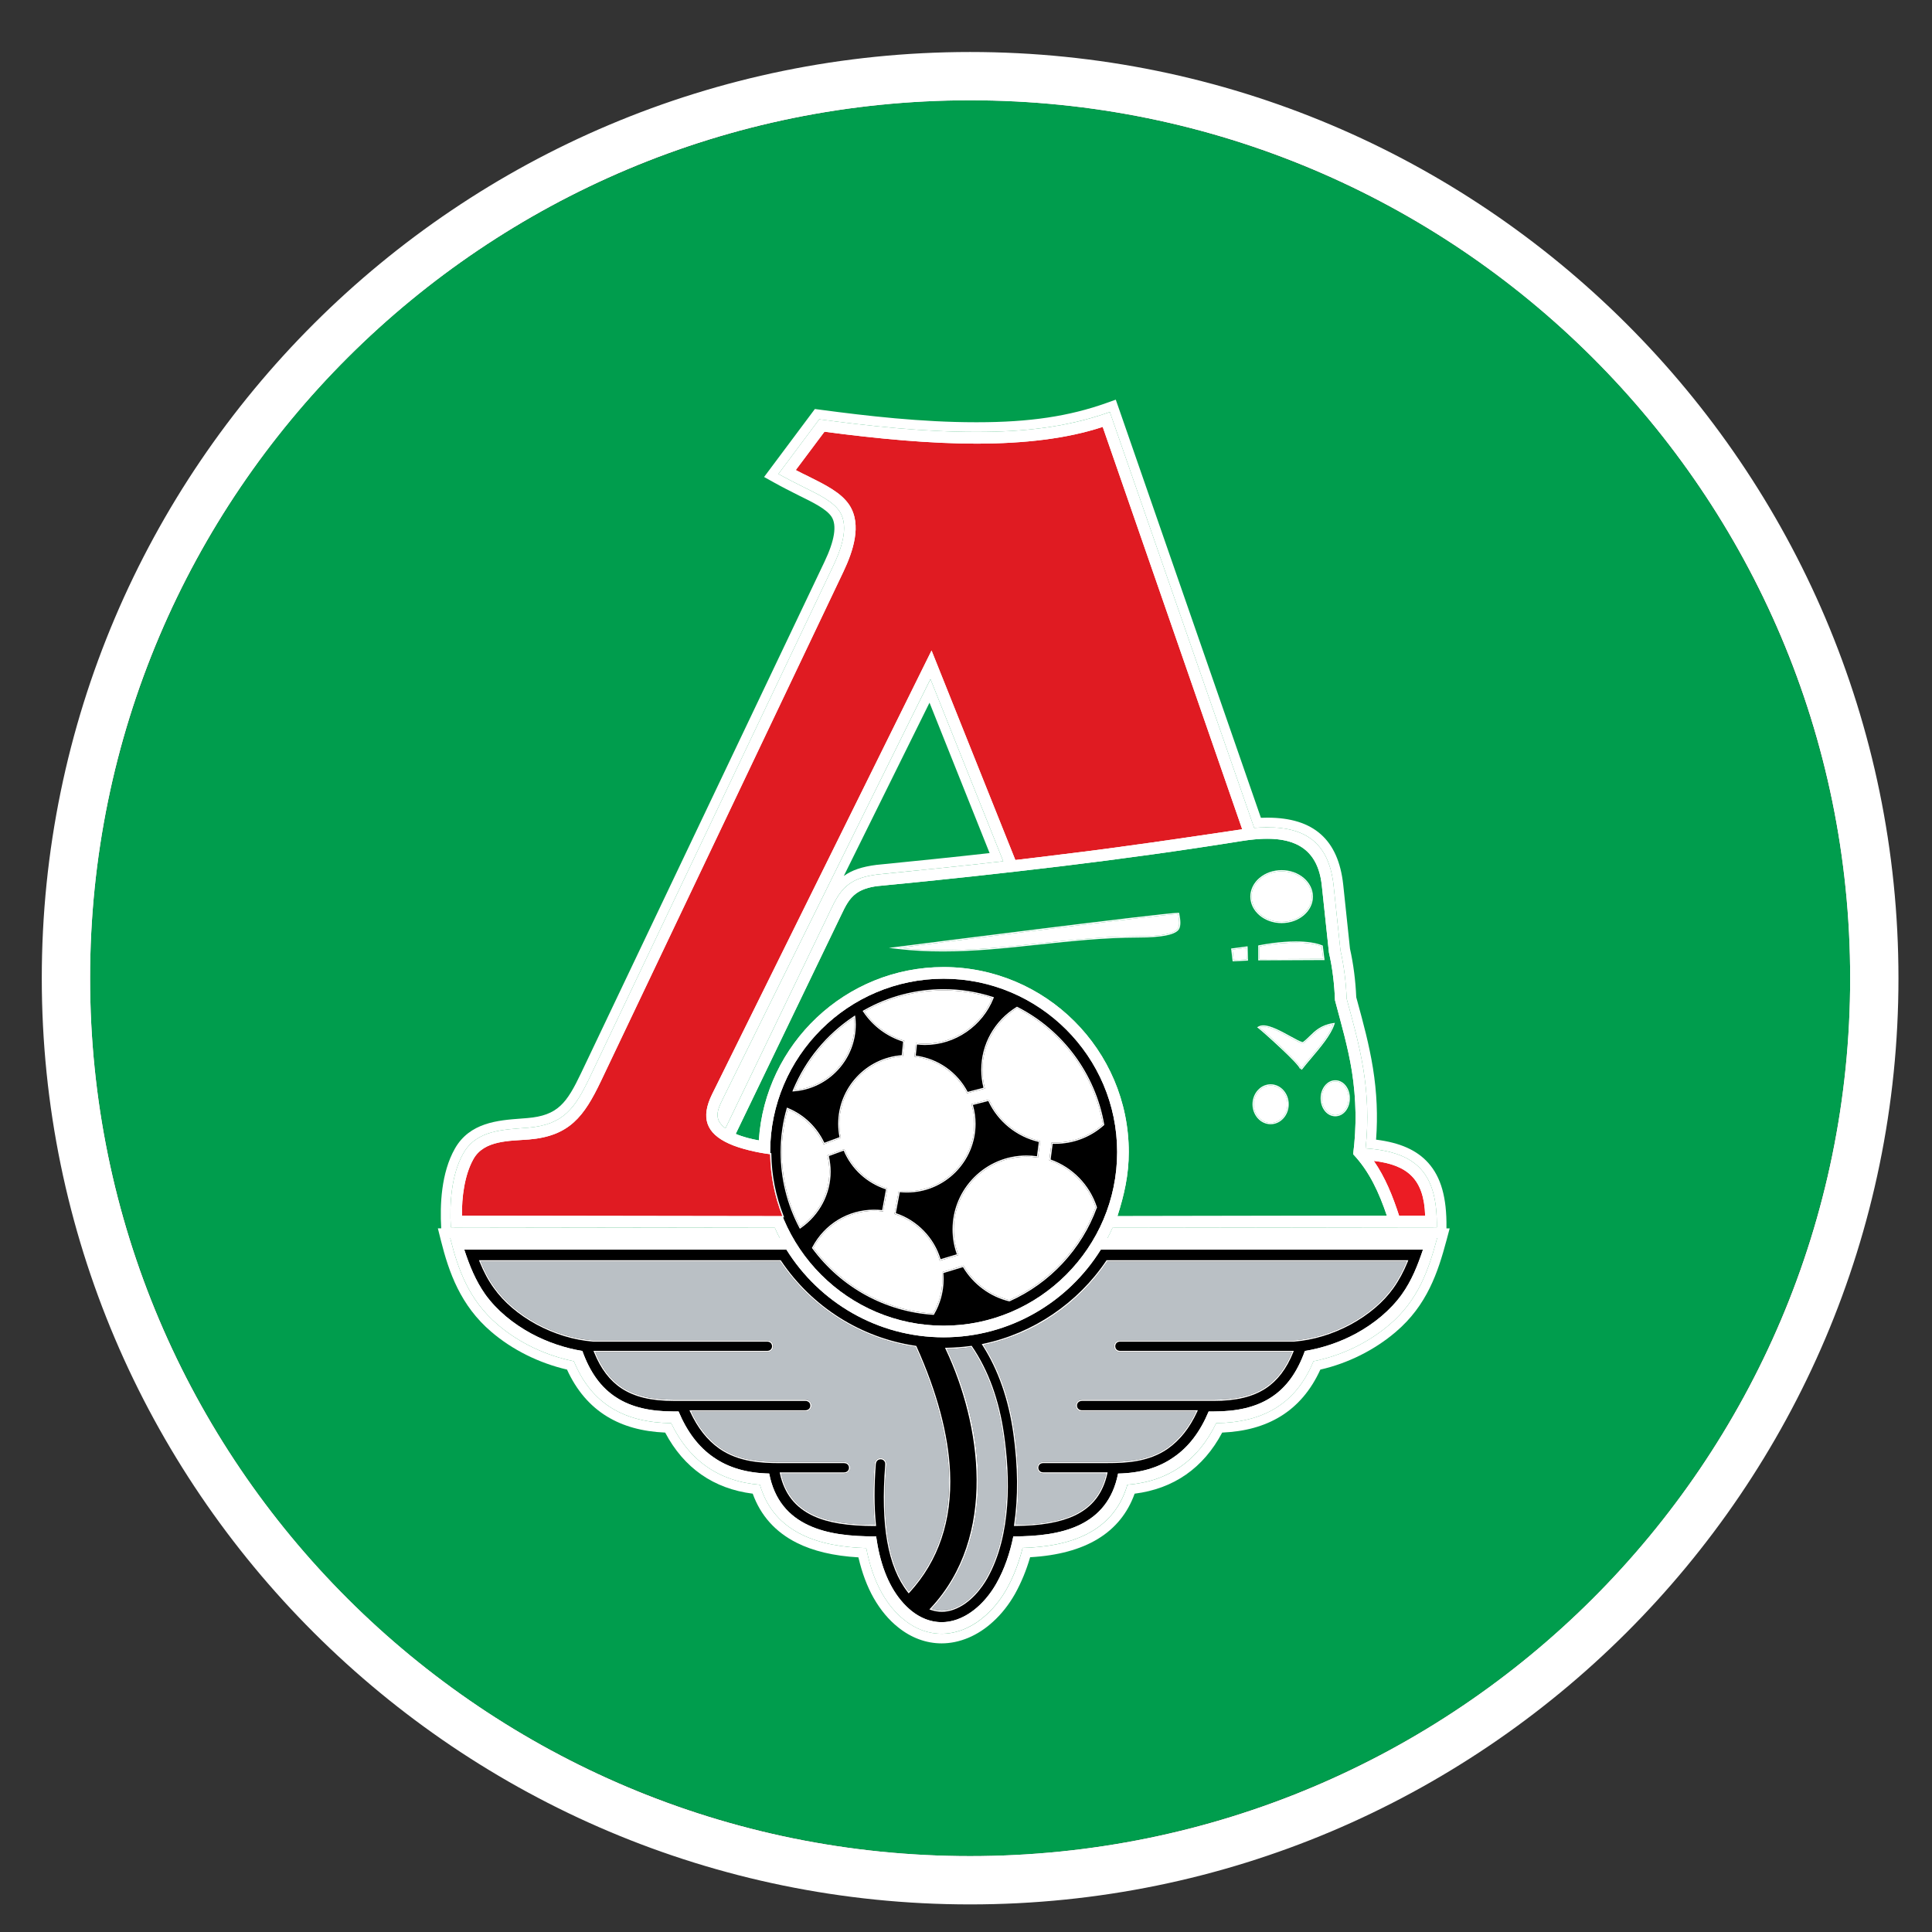
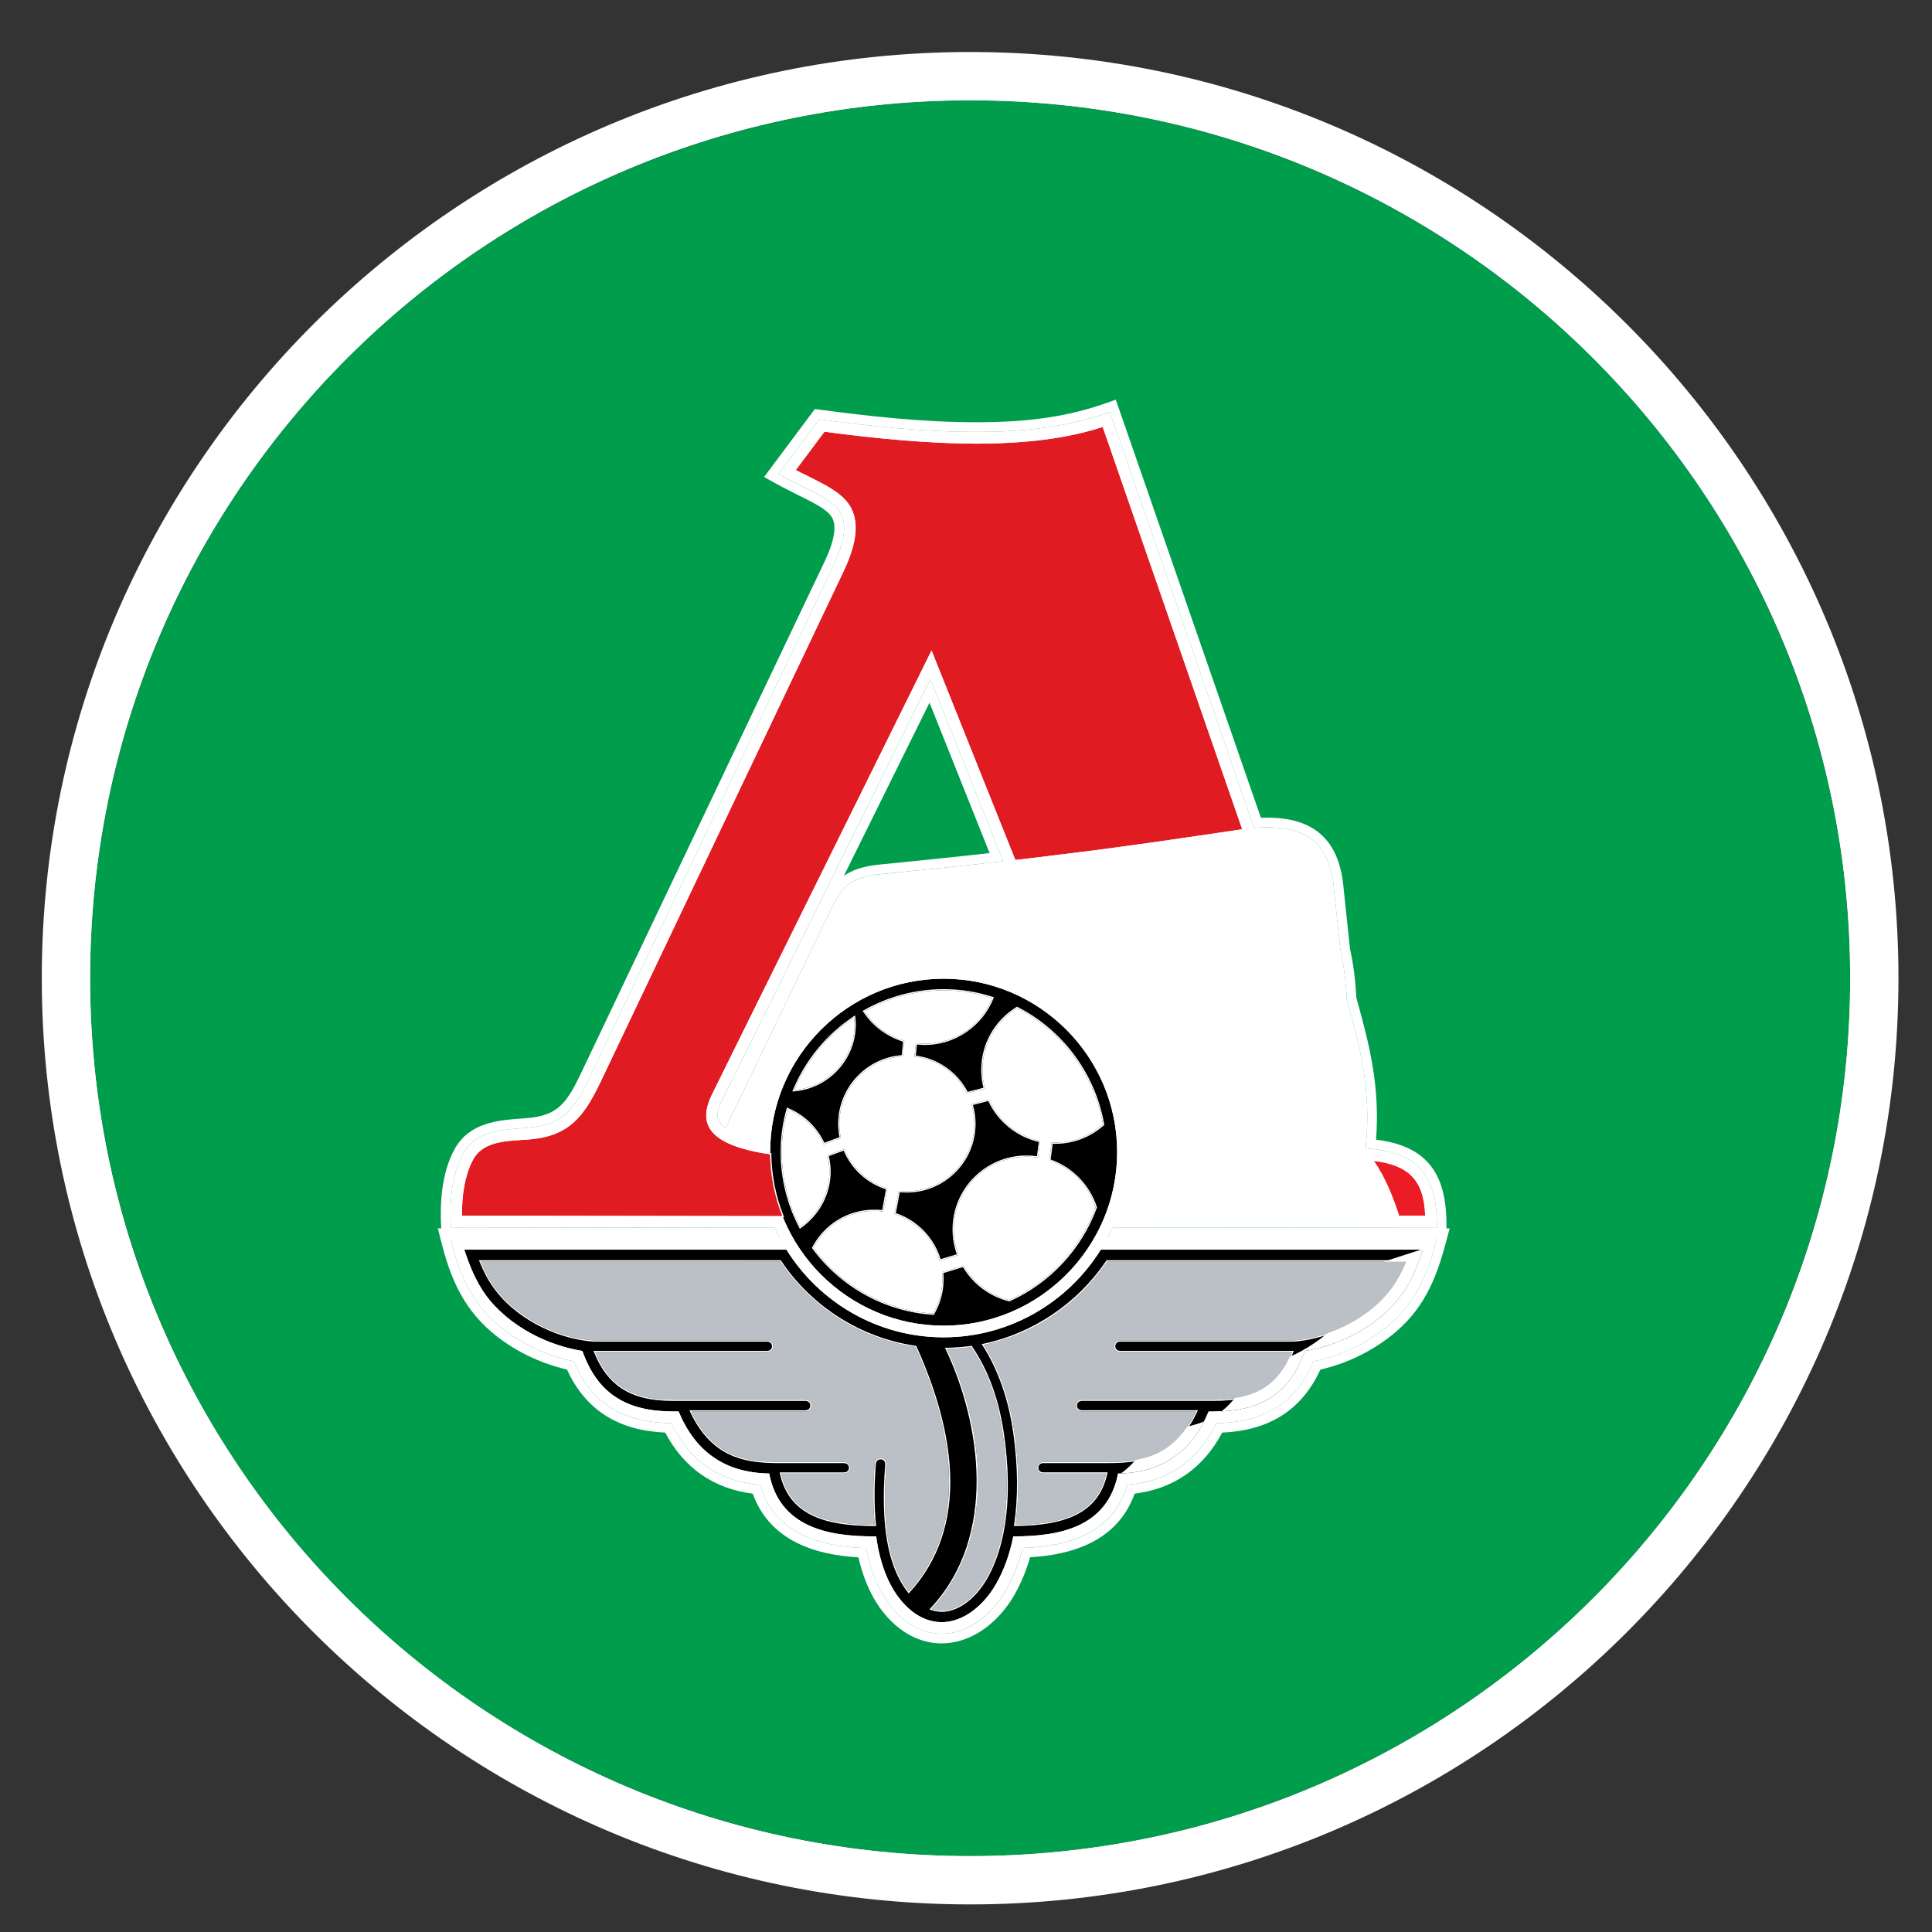
<svg xmlns="http://www.w3.org/2000/svg" version="1.1" id="Слой_1" x="0px" y="0px" viewBox="0 0 120 120" style="enable-background:new 0 0 120 120;" xml:space="preserve">
  <rect x="0" y="0" width="120" height="120" fill="#333333" stroke="none" />
  <g>
    <ellipse style="fill:#009D4D;" cx="60.256" cy="60.758" rx="54.661" ry="54.528" />
    <path style="fill:#FFFFFF;" d="M60.256,6.23c30.188,0,54.661,24.413,54.661,54.528   s-24.473,54.528-54.661,54.528S5.596,90.873,5.596,60.758   S30.068,6.23,60.256,6.23 M60.256,3.23c-31.794,0-57.661,25.807-57.661,57.528   s25.867,57.528,57.661,57.528s57.661-25.807,57.661-57.528   S92.051,3.23,60.256,3.23L60.256,3.23z" />
  </g>
  <path style="fill:#FFFFFF;" d="M60.256,6.23c30.188,0,54.661,24.413,54.661,54.528  s-24.473,54.528-54.661,54.528S5.596,90.873,5.596,60.758S30.068,6.23,60.256,6.23   M60.256,4.23c-31.243,0-56.661,25.359-56.661,56.528s25.418,56.528,56.661,56.528  s56.661-25.359,56.661-56.528S91.499,4.23,60.256,4.23L60.256,4.23z" />
  <g>
    <g>
      <path style="fill:#FFFFFF;" d="M70.023,92.22c-0.877,3.026-3.682,3.846-6.506,3.923    c-0.222,0.887-0.549,1.754-0.993,2.554c-0.328,0.578-0.742,1.128-1.253,1.59    c-1.494,1.378-3.47,1.648-5.108,0.328c-0.549-0.434-1.002-0.993-1.378-1.648    c-0.492-0.867-0.79-1.841-0.983-2.814c-2.882-0.077-5.735-0.916-6.602-3.932    c-2.554-0.202-4.405-1.513-5.513-3.826c-2.853-0.039-4.935-1.147-6.043-3.846    c-1.716-0.347-3.393-1.128-4.732-2.275c-1.802-1.533-2.467-3.451-2.949-5.378    h20.472c-0.116-0.202-0.212-0.414-0.308-0.636l-20.125-0.029    c-0.087-1.475,0.029-3.277,0.771-4.588c0.839-1.484,2.535-1.475,4.029-1.6    c2.217-0.183,2.92-1.224,3.836-3.142l15.103-31.729    c0.443-0.925,1.051-2.429,0.405-3.412c-0.405-0.607-1.282-1.041-2.265-1.523    c-0.52-0.26-1.031-0.52-1.532-0.8l2.535-3.393    c3.258,0.434,6.554,0.79,9.831,0.781c2.834,0,5.552-0.28,8.221-1.234    l8.964,25.831c2.872-0.231,4.617,0.646,4.935,3.595l0.424,4.01    c0.222,0.973,0.347,2.005,0.386,3.007c0.386,1.417,0.79,2.843,1.041,4.405    c0.241,1.504,0.328,3.104,0.135,4.887c3.248,0.231,4.463,1.61,4.424,4.906    l-20.144,0.029c-0.096,0.222-0.193,0.424-0.308,0.636h20.472    c-0.52,1.947-1.166,3.855-2.959,5.378c-1.33,1.137-3.007,1.937-4.723,2.275    c-1.108,2.699-3.19,3.807-6.043,3.846    C74.428,90.707,72.578,92.018,70.023,92.22L70.023,92.22z M62.313,53.494    L57.792,42.178L44.906,68.231c-0.366,0.733-0.588,1.301,0.154,1.851l6.602-13.706    v0.01c0.308-0.684,0.636-1.157,1.089-1.484    c0.453-0.328,1.012-0.492,1.764-0.588h0.01    C57.127,54.053,59.72,53.792,62.313,53.494z" />
      <path style="fill:#FFFFFF;" d="M68.934,25.591l8.964,25.831    c0.287-0.023,0.563-0.035,0.828-0.035c2.379,0,3.821,0.976,4.107,3.63    l0.424,4.01c0.222,0.973,0.347,2.005,0.386,3.007    c0.386,1.417,0.79,2.843,1.041,4.405c0.241,1.504,0.328,3.104,0.135,4.887    c3.248,0.231,4.463,1.61,4.424,4.906l-20.144,0.029    c-0.096,0.222-0.193,0.424-0.308,0.636h20.472    c-0.52,1.947-1.166,3.855-2.959,5.378c-1.33,1.137-3.007,1.937-4.723,2.275    c-1.108,2.699-3.19,3.807-6.043,3.846c-1.108,2.313-2.959,3.624-5.513,3.826    c-0.877,3.026-3.682,3.846-6.506,3.923c-0.222,0.887-0.549,1.754-0.993,2.554    c-0.328,0.578-0.742,1.128-1.253,1.59c-0.829,0.765-1.806,1.188-2.792,1.188    c-0.791,0-1.587-0.273-2.317-0.861c-0.549-0.434-1.002-0.993-1.378-1.648    c-0.492-0.867-0.79-1.841-0.983-2.814c-2.882-0.077-5.735-0.916-6.602-3.932    c-2.554-0.202-4.405-1.513-5.513-3.826c-2.853-0.039-4.935-1.147-6.043-3.846    c-1.716-0.347-3.393-1.128-4.732-2.275c-1.802-1.533-2.467-3.451-2.949-5.378    h20.472c-0.116-0.202-0.212-0.414-0.308-0.636l-20.125-0.029    c-0.087-1.475,0.029-3.277,0.771-4.588c0.839-1.484,2.535-1.475,4.029-1.6    c2.217-0.183,2.92-1.224,3.836-3.142l15.103-31.729    c0.443-0.925,1.051-2.429,0.405-3.412c-0.405-0.607-1.282-1.041-2.265-1.523    c-0.52-0.26-1.031-0.52-1.532-0.8l2.535-3.393    c3.215,0.428,6.467,0.781,9.701,0.781c0.043,0,0.087-0,0.13-0    C63.546,26.825,66.264,26.545,68.934,25.591 M45.06,70.081l6.602-13.706v0.01    c0.308-0.684,0.636-1.157,1.089-1.484c0.453-0.328,1.012-0.492,1.764-0.588    h0.01c2.602-0.26,5.195-0.52,7.788-0.819l-4.52-11.315L44.906,68.231    C44.54,68.963,44.318,69.532,45.06,70.081 M69.302,24.824l-0.569,0.203    c-2.32,0.829-4.793,1.199-8.02,1.199c-0.045,0-0.087,0-0.13,0    c-3.345,0-6.741-0.392-9.622-0.776l-0.348-0.046l-0.21,0.281l-2.535,3.393    l-0.409,0.548l0.597,0.333c0.524,0.292,1.058,0.563,1.556,0.813l0.002,0.001    l0.002,0.001c0.879,0.431,1.709,0.838,2.029,1.316    c0.348,0.531,0.198,1.481-0.445,2.823L36.096,66.643    c-0.892,1.869-1.445,2.646-3.345,2.803c-0.13,0.011-0.261,0.021-0.393,0.031    c-1.419,0.106-3.185,0.239-4.107,1.871c-0.851,1.503-0.931,3.504-0.847,4.917    l0.002,0.031h-0.209l0.186,0.744c0.498,1.99,1.223,4.057,3.142,5.689    c1.297,1.111,2.954,1.935,4.693,2.338c0.583,1.283,1.418,2.262,2.483,2.912    c0.998,0.609,2.183,0.938,3.614,1.002c0.58,1.096,1.334,1.972,2.246,2.608    c0.912,0.636,1.984,1.034,3.192,1.186c0.488,1.356,1.403,2.38,2.725,3.047    c1.024,0.517,2.314,0.822,3.839,0.908c0.228,0.977,0.541,1.808,0.95,2.531    c0.428,0.747,0.941,1.359,1.526,1.821c0.806,0.648,1.736,0.991,2.69,0.991    c1.12,0,2.254-0.477,3.195-1.345c0.526-0.477,0.987-1.061,1.37-1.737    l0.001-0.002l0.001-0.002c0.385-0.695,0.698-1.455,0.933-2.265    c3.437-0.194,5.618-1.52,6.491-3.947c1.208-0.152,2.281-0.55,3.192-1.186    c0.912-0.636,1.666-1.512,2.246-2.608c1.43-0.064,2.615-0.393,3.614-1.002    c1.065-0.649,1.899-1.628,2.482-2.91c1.716-0.391,3.369-1.216,4.685-2.341    c1.946-1.653,2.622-3.712,3.148-5.678l0.201-0.753h-0.201l0.001-0.06    c0.022-1.85-0.338-3.124-1.132-4.009c-0.71-0.791-1.748-1.255-3.24-1.442    c0.112-1.473,0.048-2.932-0.194-4.443c-0.236-1.468-0.605-2.82-0.962-4.127    l-0.075-0.275c-0.044-1.035-0.178-2.075-0.389-3.013l-0.42-3.975    c-0.302-2.803-1.841-4.166-4.702-4.166c-0.133,0-0.27,0.003-0.411,0.009    l-8.815-25.402L69.302,24.824L69.302,24.824z M52.41,54.409l5.324-10.764    l3.732,9.342c-2.393,0.269-4.811,0.511-6.971,0.727h-0.018l-0.038,0.005    C53.529,53.836,52.921,54.043,52.41,54.409L52.41,54.409z" />
    </g>
    <g>
-       <path style="fill:#009D4D;" d="M69.407,75.536l16.732-0.029    c-0.472-1.398-1.07-2.737-2.092-3.817c0.222-1.745,0.193-3.412-0.077-5.147    c-0.241-1.513-0.665-2.949-1.051-4.414c-0.039-0.993-0.154-1.995-0.376-2.959    l-0.443-4.173c-0.308-2.882-2.525-3.152-4.993-2.757    c-3.711,0.598-7.431,1.108-11.171,1.561c-3.682,0.443-7.412,0.848-11.219,1.214    c-0.511,0.039-1.108,0.164-1.532,0.472c-0.463,0.337-0.694,0.839-0.935,1.34    L45.696,70.428c0.443,0.193,0.954,0.318,1.436,0.405    c0.386-5.995,5.388-10.766,11.479-10.766c6.332,0,11.498,5.156,11.498,11.489    C70.11,72.973,69.831,74.206,69.407,75.536z" />
      <path style="fill:#FFFFFF;" d="M78.708,52.097c1.764,0,3.153,0.663,3.392,2.9    l0.443,4.173c0.222,0.964,0.337,1.966,0.376,2.959    c0.386,1.465,0.81,2.901,1.051,4.414c0.27,1.735,0.299,3.402,0.077,5.147    c1.022,1.079,1.619,2.419,2.092,3.817l-16.732,0.029    c0.424-1.33,0.704-2.564,0.704-3.981c0-6.332-5.166-11.489-11.498-11.489    c-6.091,0-11.094,4.771-11.479,10.766c-0.482-0.087-0.993-0.212-1.436-0.405    l6.554-13.6c0.241-0.501,0.472-1.002,0.935-1.34    c0.424-0.308,1.022-0.434,1.532-0.472c3.807-0.366,7.537-0.771,11.219-1.214    c3.74-0.453,7.46-0.964,11.171-1.561    C77.66,52.152,78.199,52.097,78.708,52.097 M78.708,52.022    c-0.478-0-1.005,0.047-1.612,0.145c-3.51,0.565-7.163,1.076-11.168,1.561    c-3.702,0.446-7.476,0.854-11.217,1.214c-0.458,0.035-1.103,0.147-1.569,0.486    c-0.464,0.338-0.704,0.839-0.937,1.323l-0.022,0.045l-6.554,13.6l-0.034,0.07    l0.071,0.031c0.392,0.17,0.867,0.304,1.453,0.41l0.083,0.015l0.005-0.084    c0.386-5.998,5.395-10.696,11.405-10.696c6.299,0,11.424,5.12,11.424,11.414    c0,1.553-0.354,2.872-0.7,3.958l-0.031,0.098l0.103-0l16.732-0.029    l0.104-0l-0.033-0.099c-0.393-1.162-0.984-2.644-2.084-3.818    c0.215-1.717,0.188-3.397-0.082-5.133c-0.197-1.237-0.522-2.444-0.835-3.611    c-0.072-0.267-0.144-0.535-0.215-0.803c-0.042-1.057-0.168-2.053-0.376-2.96    l-0.443-4.169C81.961,52.993,80.827,52.022,78.708,52.022L78.708,52.022z" />
    </g>
    <g>
      <path style="fill:#EC1C24;" d="M86.9,75.507h1.619c-0.068-2.246-1.07-3.152-3.19-3.402    C86.042,73.127,86.515,74.322,86.9,75.507z" />
      <path style="fill:#FFFFFF;" d="M85.329,72.105c2.12,0.251,3.123,1.157,3.19,3.402h-1.619    C86.515,74.322,86.042,73.127,85.329,72.105 M85.172,72.011l0.095,0.137    c0.765,1.096,1.236,2.384,1.561,3.383l0.017,0.052h0.054h1.619h0.077    l-0.002-0.077c-0.066-2.202-1.01-3.209-3.256-3.474L85.172,72.011L85.172,72.011z" />
    </g>
    <g>
      <path d="M58.612,82.341c5.928,0,10.776-4.848,10.776-10.785    c0-5.937-4.848-10.766-10.776-10.766c-5.928,0-10.776,4.829-10.776,10.766    C47.836,77.493,52.684,82.341,58.612,82.341z" />
      <path style="fill:#FFFFFF;" d="M58.612,60.79c5.928,0,10.776,4.829,10.776,10.766    c0,5.937-4.848,10.785-10.776,10.785c-5.928,0-10.776-4.848-10.776-10.785    C47.836,65.619,52.684,60.79,58.612,60.79 M58.612,60.715    c-5.983,0-10.85,4.863-10.85,10.841c0,2.891,1.132,5.616,3.187,7.672    c2.055,2.056,4.776,3.188,7.664,3.188c2.887,0,5.609-1.132,7.663-3.188    c2.055-2.056,3.187-4.781,3.187-7.672    C69.462,65.578,64.595,60.715,58.612,60.715L58.612,60.715z" />
    </g>
    <g>
      <path d="M69.445,91.526c-0.318,1.629-1.195,2.612-2.39,3.19    c-1.166,0.559-2.612,0.713-4.116,0.713c-0.212,1.041-0.549,2.034-1.051,2.92    c-0.54,0.954-1.388,1.86-2.439,2.236c-1.022,0.366-2.014,0.125-2.834-0.53    c-0.945-0.771-1.61-1.947-1.986-3.499c-0.087-0.357-0.154-0.732-0.212-1.128    c-1.532,0.01-2.998-0.135-4.183-0.684c-1.234-0.569-2.14-1.561-2.458-3.219    c-1.378-0.029-2.525-0.357-3.46-1.012l0,0    c-0.925-0.636-1.638-1.581-2.169-2.843h-0.299c-1.455,0-2.641-0.26-3.595-0.887    c-0.916-0.598-1.6-1.523-2.082-2.872c-1.07-0.173-2.169-0.54-3.171-1.079    c-1.137-0.617-2.149-1.446-2.863-2.438c-0.607-0.867-0.973-1.783-1.301-2.776    h20.009c2.034,3.267,5.658,5.446,9.764,5.446c4.106,0,7.73-2.178,9.764-5.446    h20.009c-0.337,0.993-0.694,1.908-1.311,2.776    c-0.713,0.993-1.725,1.822-2.853,2.438c-1.002,0.54-2.101,0.906-3.171,1.079    c-0.482,1.349-1.166,2.275-2.082,2.872c-0.954,0.627-2.14,0.887-3.595,0.887    h-0.299c-0.53,1.263-1.243,2.207-2.178,2.843    C71.961,91.17,70.823,91.497,69.445,91.526z" />
-       <path style="fill:#FFFFFF;" d="M88.384,77.618c-0.337,0.993-0.694,1.908-1.311,2.776    c-0.713,0.993-1.725,1.822-2.853,2.438c-1.002,0.54-2.101,0.906-3.171,1.079    c-0.482,1.349-1.166,2.275-2.082,2.872c-0.954,0.627-2.14,0.887-3.595,0.887    h-0.299c-0.53,1.263-1.243,2.207-2.178,2.843    c-0.935,0.655-2.072,0.983-3.45,1.012c-0.318,1.629-1.195,2.612-2.39,3.19    c-1.166,0.559-2.612,0.713-4.116,0.713c-0.212,1.041-0.549,2.034-1.051,2.92    c-0.54,0.954-1.388,1.86-2.439,2.236c-0.324,0.116-0.646,0.171-0.96,0.171    c-0.675,0-1.315-0.254-1.874-0.701c-0.945-0.771-1.61-1.947-1.985-3.499    c-0.087-0.357-0.154-0.732-0.212-1.128c-0.047,0-0.094,0-0.141,0    c-1.481,0-2.893-0.152-4.042-0.685c-1.234-0.569-2.14-1.561-2.458-3.219    c-1.378-0.029-2.525-0.357-3.46-1.012c-0.925-0.636-1.638-1.581-2.169-2.843    h-0.299c-1.455,0-2.641-0.26-3.595-0.887c-0.916-0.598-1.6-1.523-2.082-2.872    c-1.07-0.173-2.169-0.54-3.171-1.079c-1.137-0.617-2.149-1.446-2.863-2.438    c-0.607-0.867-0.973-1.783-1.301-2.776h20.009    c2.034,3.267,5.658,5.446,9.764,5.446c4.106,0,7.73-2.178,9.764-5.446H88.384     M88.489,77.543h-0.104H68.375h-0.042l-0.022,0.035    c-2.109,3.388-5.735,5.41-9.7,5.41c-3.965,0-7.591-2.023-9.7-5.41    l-0.022-0.035h-0.042H28.839h-0.103l0.032,0.098    c0.299,0.907,0.665,1.873,1.311,2.795c0.689,0.959,1.688,1.81,2.888,2.461    c0.977,0.526,2.066,0.899,3.151,1.08c0.479,1.322,1.165,2.261,2.097,2.868    c0.934,0.613,2.089,0.899,3.636,0.899h0.249    c0.54,1.269,1.252,2.195,2.176,2.83c0.928,0.651,2.054,0.986,3.441,1.024    c0.309,1.533,1.124,2.585,2.488,3.214c1.018,0.472,2.313,0.692,4.074,0.692    c0.025,0,0.051-0,0.076-0c0.061,0.407,0.128,0.758,0.204,1.07    c0.38,1.569,1.057,2.76,2.011,3.539c0.588,0.47,1.252,0.718,1.921,0.718    c0.328,0,0.66-0.059,0.985-0.176c0.952-0.341,1.855-1.168,2.478-2.27    c0.468-0.828,0.82-1.798,1.046-2.882c1.773-0.005,3.073-0.234,4.087-0.721    c1.319-0.638,2.111-1.68,2.42-3.184c1.38-0.038,2.503-0.373,3.432-1.024    c0.928-0.631,1.643-1.557,2.185-2.83h0.249c1.547,0,2.702-0.286,3.636-0.899    c0.931-0.608,1.617-1.546,2.096-2.868c1.086-0.181,2.174-0.554,3.151-1.08    c1.197-0.655,2.192-1.505,2.878-2.461c0.592-0.832,0.944-1.686,1.321-2.795    L88.489,77.543L88.489,77.543z" />
+       <path style="fill:#FFFFFF;" d="M88.384,77.618c-0.337,0.993-0.694,1.908-1.311,2.776    c-0.713,0.993-1.725,1.822-2.853,2.438c-1.002,0.54-2.101,0.906-3.171,1.079    c-0.482,1.349-1.166,2.275-2.082,2.872c-0.954,0.627-2.14,0.887-3.595,0.887    h-0.299c-0.53,1.263-1.243,2.207-2.178,2.843    c-0.935,0.655-2.072,0.983-3.45,1.012c-0.318,1.629-1.195,2.612-2.39,3.19    c-1.166,0.559-2.612,0.713-4.116,0.713c-0.212,1.041-0.549,2.034-1.051,2.92    c-0.54,0.954-1.388,1.86-2.439,2.236c-0.324,0.116-0.646,0.171-0.96,0.171    c-0.675,0-1.315-0.254-1.874-0.701c-0.945-0.771-1.61-1.947-1.985-3.499    c-0.087-0.357-0.154-0.732-0.212-1.128c-0.047,0-0.094,0-0.141,0    c-1.481,0-2.893-0.152-4.042-0.685c-1.234-0.569-2.14-1.561-2.458-3.219    c-1.378-0.029-2.525-0.357-3.46-1.012c-0.925-0.636-1.638-1.581-2.169-2.843    h-0.299c-1.455,0-2.641-0.26-3.595-0.887c-0.916-0.598-1.6-1.523-2.082-2.872    c-1.07-0.173-2.169-0.54-3.171-1.079c-1.137-0.617-2.149-1.446-2.863-2.438    c-0.607-0.867-0.973-1.783-1.301-2.776h20.009    c2.034,3.267,5.658,5.446,9.764,5.446c4.106,0,7.73-2.178,9.764-5.446H88.384     M88.489,77.543h-0.104H68.375h-0.042l-0.022,0.035    c-2.109,3.388-5.735,5.41-9.7,5.41c-3.965,0-7.591-2.023-9.7-5.41    l-0.022-0.035h-0.042H28.839h-0.103l0.032,0.098    c0.299,0.907,0.665,1.873,1.311,2.795c0.689,0.959,1.688,1.81,2.888,2.461    c0.977,0.526,2.066,0.899,3.151,1.08c0.479,1.322,1.165,2.261,2.097,2.868    c0.934,0.613,2.089,0.899,3.636,0.899h0.249    c0.54,1.269,1.252,2.195,2.176,2.83c0.928,0.651,2.054,0.986,3.441,1.024    c0.309,1.533,1.124,2.585,2.488,3.214c1.018,0.472,2.313,0.692,4.074,0.692    c0.025,0,0.051-0,0.076-0c0.061,0.407,0.128,0.758,0.204,1.07    c0.38,1.569,1.057,2.76,2.011,3.539c0.588,0.47,1.252,0.718,1.921,0.718    c0.328,0,0.66-0.059,0.985-0.176c0.952-0.341,1.855-1.168,2.478-2.27    c0.468-0.828,0.82-1.798,1.046-2.882c1.773-0.005,3.073-0.234,4.087-0.721    c1.319-0.638,2.111-1.68,2.42-3.184c0.928-0.631,1.643-1.557,2.185-2.83h0.249c1.547,0,2.702-0.286,3.636-0.899    c0.931-0.608,1.617-1.546,2.096-2.868c1.086-0.181,2.174-0.554,3.151-1.08    c1.197-0.655,2.192-1.505,2.878-2.461c0.592-0.832,0.944-1.686,1.321-2.795    L88.489,77.543L88.489,77.543z" />
    </g>
    <g>
      <path style="fill:#BAC0C5;" d="M63.065,94.707c1.369-0.01,2.66-0.164,3.672-0.646    c0.964-0.463,1.677-1.243,1.966-2.535h-3.894c-0.52,0-0.52-0.723,0-0.723    h3.952c1.301,0,2.602-0.096,3.73-0.877c0.733-0.52,1.33-1.263,1.793-2.255    h-7.075c-0.52,0-0.52-0.733,0-0.733h7.238c0.308,0,0.617,0,0.925,0    c1.32,0,2.371-0.222,3.2-0.761c0.704-0.463,1.263-1.176,1.677-2.198H69.58    c-0.511,0-0.511-0.723,0-0.723h10.795c1.214-0.096,2.429-0.482,3.499-1.06    c1.041-0.569,1.966-1.32,2.612-2.226c0.357-0.501,0.646-1.051,0.877-1.619    H68.77c-1.754,2.612-4.491,4.52-7.672,5.185    c1.06,1.658,1.648,3.557,1.918,5.503C63.277,90.9,63.344,92.837,63.065,94.707z" />
      <path style="fill:#FFFFFF;" d="M87.363,78.351c-0.231,0.569-0.521,1.118-0.877,1.619    c-0.646,0.906-1.571,1.658-2.612,2.226c-1.07,0.578-2.284,0.964-3.499,1.06    H69.58c-0.511,0-0.511,0.723,0,0.723h10.67    c-0.414,1.022-0.973,1.735-1.677,2.198c-0.829,0.54-1.879,0.761-3.2,0.761    c-0.308,0-0.617,0-0.925,0h-7.238c-0.52,0-0.52,0.733,0,0.733h7.075    c-0.463,0.993-1.06,1.735-1.793,2.255c-1.128,0.781-2.429,0.877-3.73,0.877    h-3.952c-0.521,0-0.521,0.723,0,0.723h3.894    c-0.289,1.292-1.002,2.072-1.966,2.535c-1.012,0.482-2.304,0.636-3.672,0.646    c0.279-1.87,0.212-3.807-0.048-5.667c-0.27-1.947-0.858-3.846-1.918-5.503    c3.181-0.665,5.918-2.573,7.672-5.185H87.363 M87.474,78.276h-0.111H68.77h-0.04    l-0.022,0.033c-1.767,2.632-4.547,4.51-7.625,5.154l-0.106,0.022l0.058,0.091    c0.973,1.521,1.614,3.363,1.907,5.473c0.286,2.046,0.302,3.946,0.048,5.646    l-0.013,0.086l0.087-0.001c1.593-0.011,2.805-0.225,3.704-0.653    c1.077-0.517,1.733-1.363,2.007-2.586l0.02-0.091h-0.093h-3.894    c-0.218,0-0.316-0.144-0.316-0.287s0.098-0.287,0.316-0.287h3.952    c1.203,0,2.586-0.069,3.773-0.89c0.758-0.538,1.352-1.286,1.818-2.285    l0.05-0.106h-0.117h-7.075c-0.218,0-0.316-0.146-0.316-0.291    s0.098-0.291,0.316-0.291h7.238h0.925c1.401,0,2.43-0.246,3.241-0.774    c0.734-0.483,1.292-1.213,1.706-2.232l0.042-0.103h-0.111H69.58    c-0.213,0-0.308-0.144-0.308-0.287c0-0.143,0.095-0.287,0.308-0.287h10.795    h0.003l0.003-0c1.189-0.094,2.409-0.464,3.528-1.069    c1.108-0.606,2.02-1.383,2.637-2.249c0.342-0.48,0.64-1.03,0.885-1.634    L87.474,78.276L87.474,78.276z" />
    </g>
    <g>
      <path style="fill:#BAC0C5;" d="M48.472,90.803h3.942c0.52,0,0.52,0.723,0,0.723H48.52    c0.289,1.32,1.031,2.101,2.024,2.564c1.041,0.482,2.381,0.617,3.788,0.617    c-0.116-1.137-0.116-2.4-0.01-3.778c0.048-0.52,0.771-0.463,0.732,0.048    c-0.193,2.419-0.212,5.831,1.388,7.874c3.923-4.289,2.583-10.371,0.414-15.19    c-3.489-0.511-6.516-2.496-8.405-5.311H29.861    c0.231,0.569,0.511,1.118,0.877,1.619c0.646,0.906,1.571,1.658,2.612,2.226    c1.07,0.578,2.284,0.964,3.499,1.06h10.795c0.511,0,0.511,0.723,0,0.723H36.974    c0.414,1.022,0.973,1.735,1.677,2.198c0.829,0.54,1.879,0.761,3.2,0.761    c0.308,0,0.617,0,0.925,0h7.238c0.52,0,0.52,0.733,0,0.733h-7.075    c0.463,0.993,1.051,1.735,1.793,2.255l0,0    C45.87,90.707,47.161,90.803,48.472,90.803z" />
      <path style="fill:#FFFFFF;" d="M48.453,78.351c1.889,2.814,4.916,4.8,8.405,5.311    c2.169,4.819,3.508,10.901-0.414,15.19c-1.6-2.043-1.581-5.455-1.388-7.875    c0.02-0.269-0.17-0.412-0.362-0.412c-0.173,0-0.348,0.117-0.371,0.364    c-0.106,1.378-0.106,2.641,0.01,3.778c-1.407,0-2.747-0.135-3.788-0.617    c-0.993-0.463-1.735-1.243-2.024-2.564h3.894c0.521,0,0.521-0.723,0-0.723h-3.942    c-1.311,0-2.602-0.096-3.74-0.877c-0.742-0.52-1.33-1.263-1.793-2.255h7.075    c0.52,0,0.52-0.733,0-0.733h-7.238c-0.308,0-0.617,0-0.925,0    c-1.32,0-2.371-0.222-3.2-0.761c-0.704-0.463-1.263-1.176-1.677-2.198h10.67    c0.511,0,0.511-0.723,0-0.723H36.848c-1.214-0.096-2.429-0.482-3.499-1.06    c-1.041-0.569-1.966-1.32-2.612-2.226c-0.366-0.501-0.646-1.051-0.877-1.619    H48.453 M48.493,78.276h-0.04H29.861h-0.111l0.042,0.103    c0.261,0.642,0.551,1.176,0.886,1.635c0.616,0.865,1.528,1.643,2.636,2.248    c1.12,0.605,2.34,0.975,3.529,1.069l0.003,0h0.003h10.795    c0.213,0,0.308,0.144,0.308,0.287c0,0.143-0.095,0.287-0.308,0.287H36.974h-0.111    l0.042,0.103c0.413,1.019,0.971,1.749,1.705,2.232    c0.811,0.528,1.84,0.774,3.241,0.774h0.925h7.238    c0.218,0,0.316,0.146,0.316,0.291s-0.098,0.291-0.316,0.291h-7.075h-0.117    l0.05,0.106c0.471,1.01,1.065,1.757,1.818,2.285    c1.197,0.822,2.58,0.891,3.783,0.891h3.942c0.218,0,0.316,0.144,0.316,0.287    s-0.098,0.287-0.316,0.287h-3.894h-0.093l0.02,0.091    c0.271,1.239,0.947,2.094,2.066,2.616c0.919,0.426,2.133,0.624,3.819,0.624    h0.083l-0.008-0.082c-0.113-1.111-0.116-2.378-0.009-3.765    c0.02-0.217,0.172-0.295,0.296-0.295c0.083,0,0.161,0.033,0.214,0.09    c0.055,0.06,0.081,0.143,0.073,0.242c-0.298,3.746,0.161,6.339,1.404,7.926    l0.054,0.07l0.06-0.065c1.796-1.963,2.641-4.47,2.511-7.45    c-0.102-2.344-0.803-4.975-2.084-7.821l-0.017-0.037l-0.041-0.006    c-3.39-0.496-6.435-2.42-8.353-5.278L48.493,78.276L48.493,78.276z" />
    </g>
    <g>
      <path style="fill:#BAC0C5;" d="M58.814,83.787c2.371,5.022,3.104,11.807-0.954,16.144    c0.463,0.154,0.916,0.135,1.34-0.019c0.896-0.318,1.6-1.108,2.063-1.918    c1.446-2.573,1.436-6.024,1.031-8.858c-0.27-1.937-0.867-3.836-1.976-5.465    C59.826,83.739,59.325,83.777,58.814,83.787z" />
      <path style="fill:#FFFFFF;" d="M60.318,83.671c1.108,1.629,1.706,3.528,1.976,5.465    c0.405,2.834,0.414,6.284-1.031,8.858c-0.463,0.81-1.166,1.6-2.063,1.918    c-0.225,0.082-0.459,0.126-0.697,0.126c-0.211,0-0.426-0.034-0.642-0.106    c4.058-4.337,3.325-11.123,0.954-16.144    C59.325,83.777,59.826,83.739,60.318,83.671 M60.353,83.591l-0.046,0.006    c-0.487,0.067-0.989,0.105-1.495,0.115l-0.116,0.002l0.049,0.105    c2.179,4.616,3.24,11.591-0.941,16.061l-0.08,0.085l0.111,0.037    c0.22,0.073,0.444,0.11,0.666,0.11c0.242,0,0.485-0.044,0.723-0.13    c1.077-0.382,1.779-1.387,2.102-1.951c1.524-2.713,1.407-6.34,1.04-8.905    c-0.299-2.148-0.968-3.998-1.988-5.496L60.353,83.591L60.353,83.591z" />
    </g>
    <g>
      <path style="fill:#FFFFFF;" d="M58.612,61.513c1.051,0,2.063,0.164,3.026,0.472    c-0.665,1.658-2.304,2.843-4.193,2.843c-0.193,0-0.376-0.019-0.559-0.038    l-0.087,0.838c1.426,0.164,2.641,1.041,3.267,2.275l1.108-0.289    c-0.096-0.366-0.154-0.761-0.154-1.166c0-1.619,0.858-3.036,2.149-3.836    c2.766,1.407,4.79,4.077,5.34,7.229c-0.79,0.704-1.831,1.128-2.969,1.128    c-0.077,0-0.145,0-0.222-0.01l-0.145,1.108c1.369,0.463,2.439,1.552,2.882,2.92    c-0.935,2.564-2.891,4.655-5.368,5.764c-1.214-0.299-2.236-1.089-2.843-2.14    l-1.33,0.405c0.01,0.145,0.019,0.289,0.019,0.434    c0,0.781-0.212,1.513-0.578,2.14c-3.046-0.202-5.725-1.764-7.441-4.087    c0.713-1.359,2.14-2.294,3.769-2.294c0.193,0,0.386,0.01,0.569,0.039    l0.26-1.426c-1.214-0.376-2.198-1.282-2.67-2.448l-1.051,0.386    c0.077,0.328,0.125,0.665,0.125,1.012c0,1.417-0.723,2.679-1.812,3.441    c-0.732-1.388-1.147-2.978-1.147-4.655c0-0.916,0.125-1.812,0.366-2.66    c0.993,0.414,1.793,1.195,2.236,2.178l1.07-0.395    c-0.067-0.279-0.096-0.578-0.096-0.877c0-2.226,1.745-4.058,3.942-4.193    l0.096-0.964c-1.031-0.308-1.908-0.964-2.487-1.831    C55.142,61.985,56.829,61.513,58.612,61.513L58.612,61.513z M49.33,67.71    c2.091-0.174,3.749-1.937,3.749-4.077c0-0.135-0.01-0.28-0.029-0.434    C51.402,64.298,50.101,65.86,49.33,67.71L49.33,67.71z M60.337,68.578    c0.116,0.386,0.183,0.8,0.183,1.224c0,2.313-1.889,4.193-4.193,4.193    c-0.164,0-0.337-0.01-0.501-0.029l-0.27,1.436    c1.359,0.424,2.429,1.523,2.814,2.901l1.157-0.347    c-0.183-0.501-0.289-1.031-0.289-1.6c0-2.487,2.034-4.511,4.52-4.511    c0.241,0,0.482,0.019,0.713,0.058l0.135-1.031    c-1.426-0.308-2.602-1.282-3.181-2.573L60.337,68.578z" />
      <path style="fill:#FFFFFF;" d="M58.612,61.513c1.051,0,2.063,0.164,3.026,0.472    c-0.665,1.658-2.304,2.843-4.193,2.843c-0.193,0-0.376-0.019-0.559-0.038    l-0.087,0.838c1.426,0.164,2.641,1.041,3.267,2.275l1.108-0.289    c-0.096-0.366-0.154-0.761-0.154-1.166c0-1.619,0.858-3.036,2.149-3.836    c2.766,1.407,4.79,4.077,5.34,7.229c-0.79,0.704-1.831,1.128-2.969,1.128    c-0.077,0-0.145,0-0.222-0.01l-0.145,1.108    c1.369,0.463,2.439,1.552,2.882,2.92c-0.935,2.564-2.891,4.655-5.368,5.764    c-1.214-0.299-2.236-1.089-2.843-2.14l-1.33,0.405    c0.01,0.145,0.019,0.289,0.019,0.434c0,0.781-0.212,1.513-0.578,2.14    c-3.046-0.202-5.725-1.764-7.441-4.087c0.713-1.359,2.14-2.294,3.769-2.294    c0.193,0,0.386,0.01,0.569,0.039l0.26-1.426    c-1.214-0.376-2.198-1.282-2.67-2.448l-1.051,0.386    c0.077,0.328,0.125,0.665,0.125,1.012c0,1.417-0.723,2.679-1.812,3.441    c-0.732-1.388-1.147-2.978-1.147-4.655c0-0.916,0.125-1.812,0.366-2.66    c0.993,0.414,1.793,1.195,2.236,2.178l1.07-0.395    c-0.067-0.279-0.096-0.578-0.096-0.877c0-2.226,1.745-4.058,3.942-4.193    l0.096-0.964c-1.031-0.308-1.908-0.964-2.487-1.831    C55.142,61.985,56.829,61.513,58.612,61.513 M56.327,73.994    c-0.164,0-0.337-0.01-0.501-0.029l-0.27,1.436    c1.359,0.424,2.429,1.523,2.814,2.901l1.157-0.347    c-0.183-0.501-0.289-1.031-0.289-1.6c0-2.487,2.034-4.511,4.52-4.511    c0.241,0,0.482,0.019,0.713,0.058l0.135-1.031    c-1.426-0.308-2.602-1.282-3.181-2.573l-1.089,0.279    c0.116,0.386,0.183,0.8,0.183,1.224    C60.52,72.115,58.631,73.994,56.327,73.994 M53.05,63.199    c0.019,0.154,0.029,0.299,0.029,0.434c0,2.14-1.658,3.903-3.749,4.077    C50.101,65.86,51.402,64.298,53.05,63.199 M58.612,61.438    c-1.74,0-3.456,0.453-4.962,1.311l-0.07,0.04l0.045,0.067    c0.582,0.873,1.457,1.526,2.468,1.843l-0.084,0.84    c-2.219,0.169-3.949,2.03-3.949,4.263c0,0.297,0.028,0.576,0.084,0.83    l-0.943,0.348c-0.459-0.976-1.254-1.739-2.246-2.153l-0.078-0.032l-0.023,0.081    c-0.245,0.862-0.369,1.764-0.369,2.681c0,1.636,0.4,3.258,1.156,4.69    l0.04,0.075l0.069-0.049c1.155-0.807,1.844-2.116,1.844-3.502    c0-0.309-0.037-0.625-0.112-0.965l0.921-0.338    c0.486,1.146,1.438,2.017,2.626,2.405l-0.235,1.291    c-0.15-0.02-0.317-0.029-0.508-0.029c-1.61,0-3.079,0.894-3.835,2.334    l-0.022,0.042l0.028,0.038c1.786,2.418,4.518,3.919,7.496,4.117l0.046,0.003    l0.023-0.04c0.385-0.659,0.588-1.411,0.588-2.177    c0-0.127-0.007-0.255-0.016-0.379l1.217-0.37    c0.63,1.058,1.669,1.831,2.86,2.124l0.025,0.006l0.023-0.011    c2.499-1.118,4.47-3.235,5.408-5.806l0.009-0.024l-0.008-0.024    c-0.444-1.371-1.515-2.469-2.871-2.948l0.127-0.977    c0.053,0.003,0.104,0.003,0.157,0.003c1.116,0,2.188-0.407,3.018-1.147    l0.031-0.028l-0.007-0.041c-0.544-3.123-2.555-5.846-5.379-7.283l-0.038-0.019    l-0.036,0.022c-1.368,0.847-2.185,2.305-2.185,3.9    c0,0.368,0.046,0.742,0.138,1.113l-0.979,0.255    c-0.648-1.234-1.846-2.07-3.224-2.252l0.071-0.691    c0.159,0.016,0.323,0.031,0.492,0.031c0.93,0,1.828-0.281,2.598-0.813    c0.752-0.52,1.328-1.238,1.664-2.077l0.03-0.075l-0.077-0.024    C60.674,61.598,59.648,61.438,58.612,61.438L58.612,61.438z M60.43,68.631    l0.954-0.245c0.594,1.279,1.76,2.223,3.14,2.543l-0.116,0.887    c-0.211-0.031-0.429-0.047-0.649-0.047c-2.534,0-4.595,2.057-4.595,4.586    c0,0.528,0.087,1.036,0.267,1.551l-1.009,0.303    c-0.4-1.336-1.456-2.422-2.78-2.859l0.245-1.303    c0.143,0.014,0.294,0.022,0.44,0.022c2.353,0,4.267-1.914,4.267-4.267    C60.595,69.412,60.54,69.019,60.43,68.631L60.43,68.631z M53.11,63.07    L53.009,63.137c-1.68,1.12-2.976,2.691-3.748,4.544l-0.047,0.113l0.123-0.01    c1.035-0.086,1.996-0.556,2.708-1.325c0.716-0.773,1.11-1.777,1.11-2.827    c0-0.137-0.01-0.286-0.029-0.443L53.11,63.07L53.11,63.07z" />
    </g>
    <g>
      <path style="fill:#FFFFFF;" d="M70.688,58.159c-5.147,0.01-9.85,1.292-14.862,0.713    c1.937-0.251,16.53-2.101,17.349-2.101c0.087,0.434,0.087,0.694,0.01,0.867    C72.973,58.139,71.257,58.159,70.688,58.159z" />
      <path style="fill:#FFFFFF;" d="M73.175,56.771c0.087,0.434,0.087,0.694,0.01,0.867    c-0.212,0.501-1.928,0.52-2.496,0.52c-4.2,0.008-8.105,0.863-12.124,0.863    c-0.906,0-1.817-0.043-2.739-0.15C57.764,58.621,72.356,56.771,73.175,56.771     M73.236,56.696h-0.061c-0.844,0-15.983,1.924-17.359,2.102l-0.606,0.078    l0.607,0.07c0.876,0.101,1.775,0.15,2.747,0.15    c2,0,4.014-0.216,5.961-0.425c1.992-0.214,4.052-0.434,6.162-0.438    c1.543,0,2.406-0.19,2.565-0.566c0.085-0.192,0.084-0.465-0.005-0.911    L73.236,56.696L73.236,56.696z" />
    </g>
    <g>
      <path style="fill:#FFFFFF;" d="M79.604,57.262c1.031,0,1.87-0.704,1.87-1.571    s-0.838-1.571-1.87-1.571s-1.87,0.704-1.87,1.571S78.573,57.262,79.604,57.262z    " />
      <path style="fill:#FFFFFF;" d="M79.604,54.12c1.031,0,1.87,0.704,1.87,1.571    s-0.838,1.571-1.87,1.571c-1.031,0-1.87-0.704-1.87-1.571    S78.573,54.12,79.604,54.12 M79.604,54.045c-1.072,0-1.945,0.738-1.945,1.646    c0,0.908,0.872,1.646,1.945,1.646c1.072,0,1.945-0.738,1.945-1.646    C81.548,54.784,80.676,54.045,79.604,54.045L79.604,54.045z" />
    </g>
    <g>
      <path style="fill:#FFFFFF;" d="M78.226,59.575V58.785c1.051-0.212,2.863-0.405,3.865,0    l0.096,0.771L78.226,59.575z" />
      <path style="fill:#FFFFFF;" d="M80.486,58.548c0.601-0,1.176,0.064,1.604,0.237    l0.096,0.771l-3.961,0.019v-0.79C78.828,58.664,79.68,58.548,80.486,58.548     M80.487,58.474v0.075l-0-0.075c-0.989,0-1.921,0.167-2.276,0.238    l-0.06,0.012v0.061v0.79v0.075l0.075-0l3.961-0.019l0.084-0    l-0.01-0.084l-0.096-0.771l-0.005-0.044l-0.041-0.016    C81.721,58.555,81.172,58.474,80.487,58.474L80.487,58.474z" />
    </g>
    <g>
      <polygon style="fill:#FFFFFF;" points="76.549,58.978 77.416,58.862 77.435,59.595     76.626,59.633   " />
      <path style="fill:#FFFFFF;" d="M77.416,58.862l0.019,0.733l-0.81,0.039l-0.077-0.655    L77.416,58.862 M77.489,58.777l-0.082,0.011l-0.867,0.116l-0.073,0.01    l0.009,0.073l0.077,0.655l0.008,0.069l0.07-0.003l0.81-0.039l0.073-0.003    l-0.002-0.073l-0.019-0.733L77.489,58.777L77.489,58.777z" />
    </g>
    <g>
      <path style="fill:#FFFFFF;" d="M82.804,63.623c-0.299,0.887-1.378,1.957-2.005,2.776    c0.135-0.222-2.419-2.458-2.583-2.583c0.607-0.337,2.265,0.945,2.718,0.993    C81.474,64.443,81.772,63.778,82.804,63.623z" />
      <path style="fill:#FFFFFF;" d="M82.804,63.623c-0.299,0.887-1.378,1.957-2.005,2.776    c0.135-0.222-2.419-2.458-2.583-2.583c0.07-0.039,0.155-0.056,0.25-0.056    c0.725,0,2.067,1.007,2.468,1.049C81.474,64.443,81.772,63.778,82.804,63.623     M82.914,63.531l-0.121,0.018c-0.742,0.111-1.123,0.484-1.459,0.813    c-0.138,0.135-0.269,0.264-0.418,0.368c-0.155-0.031-0.459-0.199-0.779-0.375    c-0.542-0.299-1.216-0.67-1.67-0.67c-0.111,0-0.208,0.022-0.287,0.066    l-0.1,0.055l0.091,0.069c0.273,0.209,2.537,2.235,2.559,2.503    c-0-0.002,0.001-0.01,0.006-0.018l0.123,0.084    c0.173-0.226,0.38-0.47,0.599-0.729c0.561-0.663,1.197-1.415,1.418-2.068    L82.914,63.531L82.914,63.531z" />
    </g>
    <g>
      <path style="fill:#FFFFFF;" d="M78.92,69.753c0.578,0,1.051-0.52,1.051-1.166    c0-0.646-0.472-1.166-1.051-1.166c-0.578,0-1.051,0.52-1.051,1.166    C77.869,69.233,78.341,69.753,78.92,69.753z" />
      <path style="fill:#FFFFFF;" d="M78.92,67.421c0.578,0,1.051,0.52,1.051,1.166    c0,0.646-0.472,1.166-1.051,1.166c-0.578,0-1.051-0.52-1.051-1.166    C77.869,67.941,78.341,67.421,78.92,67.421 M78.92,67.346    c-0.62,0-1.125,0.557-1.125,1.241s0.505,1.241,1.125,1.241    c0.621,0,1.125-0.557,1.125-1.241S79.54,67.346,78.92,67.346L78.92,67.346z" />
    </g>
    <g>
      <path style="fill:#FFFFFF;" d="M82.939,69.262c0.463,0,0.829-0.463,0.829-1.051    c0-0.578-0.366-1.041-0.829-1.041c-0.463,0-0.839,0.463-0.839,1.041    C82.1,68.799,82.476,69.262,82.939,69.262z" />
      <path style="fill:#FFFFFF;" d="M82.939,67.17c0.463,0,0.829,0.463,0.829,1.041    c0,0.588-0.366,1.051-0.829,1.051c-0.463,0-0.839-0.463-0.839-1.051    C82.1,67.633,82.476,67.17,82.939,67.17 M82.939,67.096    c-0.504,0-0.913,0.501-0.913,1.116c0,0.631,0.401,1.125,0.913,1.125    c0.507,0,0.904-0.494,0.904-1.125C83.842,67.586,83.445,67.096,82.939,67.096    L82.939,67.096z" />
    </g>
    <g>
      <path style="fill:#E01B22;" d="M77.156,51.508l-8.665-24.992    c-2.246,0.742-4.887,1.031-7.778,1.041c-2.94,0-6.159-0.299-9.503-0.742    l-1.783,2.381c0.26,0.135,0.52,0.27,0.771,0.386    c1.079,0.54,2.043,1.012,2.554,1.783c0.81,1.234,0.212,2.92-0.357,4.125    L37.321,67.161c-1.041,2.178-1.947,3.402-4.463,3.614    c-1.176,0.096-2.785,0.029-3.45,1.214c-0.559,0.993-0.733,2.39-0.713,3.518    l19.903,0.029c-0.472-1.195-0.742-2.487-0.761-3.846    c-0.733-0.087-1.841-0.328-2.554-0.655c-1.426-0.646-1.773-1.61-1.051-3.075    l13.629-27.556l5.205,13.012c0.925-0.106,1.86-0.222,2.785-0.337    C69.638,52.626,73.387,52.067,77.156,51.508z" />
      <path style="fill:#FFFFFF;" d="M68.491,26.516l8.665,24.992    c-3.769,0.559-7.518,1.118-11.306,1.571c-0.925,0.116-1.86,0.231-2.785,0.337    l-5.205-13.012l-13.629,27.556c-0.723,1.465-0.376,2.429,1.051,3.075    c0.713,0.328,1.822,0.569,2.554,0.655c0.019,1.359,0.289,2.651,0.761,3.846    l-19.903-0.029c-0.019-1.128,0.154-2.525,0.713-3.518    c0.665-1.185,2.275-1.118,3.45-1.214c2.516-0.212,3.422-1.436,4.463-3.614    l15.074-31.671c0.569-1.205,1.166-2.891,0.357-4.125    c-0.511-0.771-1.475-1.243-2.554-1.783c-0.251-0.116-0.511-0.251-0.771-0.386    l1.783-2.381c3.345,0.443,6.564,0.742,9.503,0.742    C63.604,27.547,66.245,27.258,68.491,26.516 M68.537,26.422l-0.07,0.023    c-2.08,0.687-4.617,1.027-7.755,1.037c-2.624,0-5.729-0.243-9.493-0.741    l-0.043-0.006l-0.026,0.035l-1.783,2.381l-0.053,0.071l0.078,0.041    c0.256,0.133,0.52,0.27,0.774,0.387l0.056,0.028    c1.061,0.53,1.977,0.988,2.467,1.728c0.607,0.925,0.489,2.25-0.362,4.052    L37.253,67.129c-1.08,2.26-2.014,3.371-4.401,3.572    c-0.148,0.012-0.302,0.022-0.464,0.032c-1.089,0.067-2.445,0.15-3.046,1.221    c-0.686,1.219-0.734,2.893-0.723,3.556l0.001,0.073l0.073,0l19.903,0.029    l0.11,0l-0.04-0.102c-0.483-1.223-0.738-2.508-0.756-3.819l-0.001-0.066    l-0.065-0.008c-0.726-0.086-1.828-0.326-2.532-0.649    c-0.697-0.315-1.117-0.699-1.287-1.173c-0.174-0.487-0.085-1.076,0.272-1.801    L57.853,40.588l5.142,12.856l0.021,0.053l0.057-0.007    c0.966-0.111,1.945-0.232,2.786-0.337c3.696-0.442,7.426-0.995,11.033-1.531    l0.275-0.041l0.089-0.013l-0.03-0.085l-8.665-24.992L68.537,26.422    L68.537,26.422z" />
    </g>
  </g>
</svg>